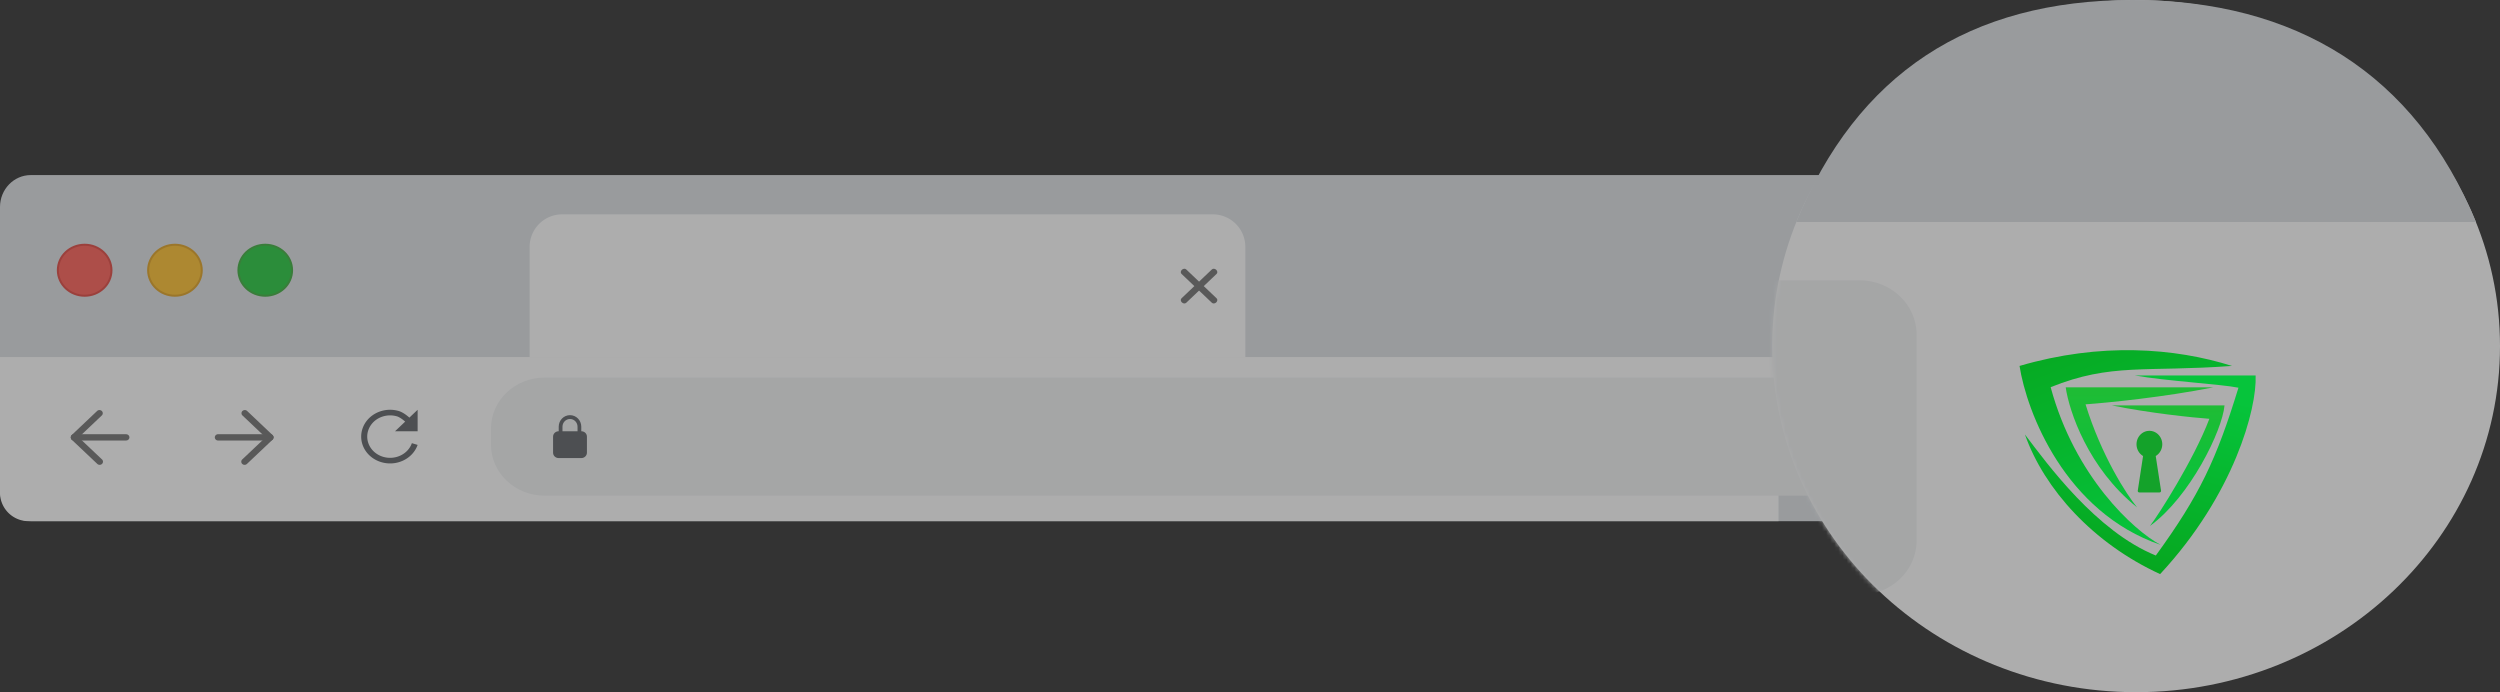
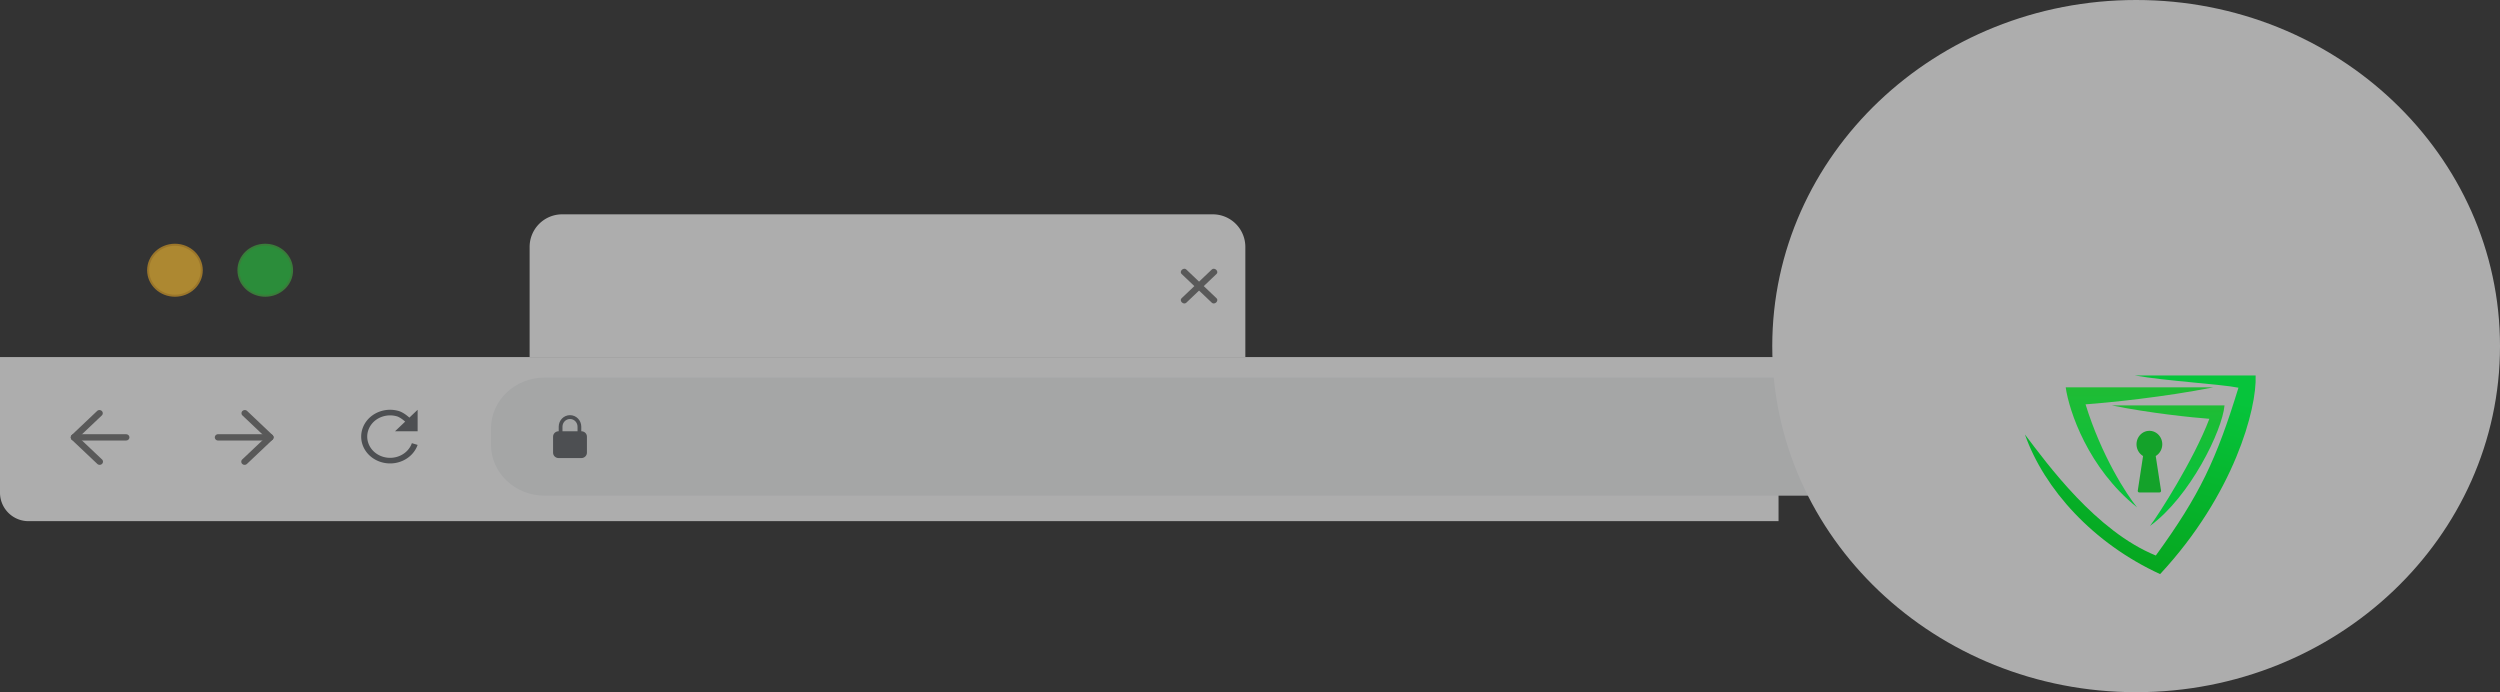
<svg xmlns="http://www.w3.org/2000/svg" xmlns:xlink="http://www.w3.org/1999/xlink" width="614" height="170" fill="none">
  <rect width="100%" height="100%" fill="#333333" stroke="none" />
  <defs>
    <path id="a" fill="#fff" d="M524.634 170C573.989 170 614 131.944 614 85S573.989 0 524.634 0c-49.356 0-89.367 38.056-89.367 85s40.011 85 89.367 85z" />
  </defs>
  <g opacity=".6">
-     <path fill="#DDE1E5" d="M7.558 43h518.98c4.174 0 7.558 3.513 7.558 7.846v69.308c0 4.333-3.384 7.846-7.558 7.846H7.558C3.384 128 0 124.487 0 120.154V50.846C0 46.513 3.384 43 7.558 43z" />
    <path fill="#fff" d="M130.076 60.64a8 8 0 018-8h159.779a8 8 0 018 8v27.052H130.076V60.641z" />
    <path fill="#737373" d="M294.488 69.17l3.161-3.007c.264-.25.736-.208 1.055.096.319.303.364.752.1 1.003l-3.161 3.006 3.161 3.005c.264.25.219.7-.1 1.003-.319.304-.791.346-1.055.096l-3.161-3.006-3.161 3.006c-.264.25-.736.208-1.055-.096-.319-.303-.364-.752-.1-1.003l3.161-3.005-3.161-3.006c-.264-.251-.219-.7.1-1.003.319-.304.791-.346 1.055-.096l3.161 3.006z" />
    <path fill="#fff" d="M0 87.688h436.81v40.309H7a7 7 0 01-7-7v-33.31z" />
-     <path fill="#FF6058" stroke="#E14942" stroke-width=".5" d="M20.791 72.63c3.636 0 6.584-2.803 6.584-6.26 0-3.458-2.948-6.26-6.584-6.26-3.636 0-6.584 2.802-6.584 6.26 0 3.457 2.948 6.26 6.584 6.26z" />
    <path fill="#FFC130" stroke="#E1A325" stroke-width=".5" d="M42.968 72.63c3.636 0 6.584-2.803 6.584-6.26 0-3.458-2.948-6.26-6.584-6.26-3.636 0-6.584 2.802-6.584 6.26 0 3.457 2.948 6.26 6.584 6.26z" />
    <path fill="#27CA40" stroke="#3EAF3F" stroke-width=".5" d="M65.145 72.63c3.636 0 6.584-2.803 6.584-6.26 0-3.458-2.948-6.26-6.584-6.26-3.636 0-6.584 2.802-6.584 6.26 0 3.457 2.948 6.26 6.584 6.26z" />
    <path fill="#5F6367" d="M100.543 102.567l2.026-1.926v5.272h-5.545l2.482-2.361c-.547-.49-1.05-.84-1.5-1.075a2.43 2.43 0 00-.688-.268c-2.339-.605-4.824.26-6.165 2.106a5.06 5.06 0 00-.684 1.305 4.824 4.824 0 00-.035 3.12c.531 1.622 1.873 2.914 3.643 3.447 2.951.889 6.121-.609 7.08-3.346l1.412.425c-1.213 3.461-5.22 5.355-8.951 4.23-2.236-.674-3.933-2.308-4.604-4.355a6.111 6.111 0 01.043-3.947c.207-.59.498-1.143.865-1.648 1.697-2.336 4.836-3.428 7.794-2.663.057.011.167.04.306.086.215.073.452.173.71.308.565.293 1.17.716 1.811 1.29z" />
    <path fill="#737373" d="M18.183 106.641c-.451 0-.817.347-.817.776 0 .429.366.777.817.777h12.793c.451 0 .817-.348.817-.777 0-.429-.366-.776-.817-.776H18.183z" />
    <path fill="#737373" d="M17.644 106.818a.75.75 0 00-.002 1.099.847.847 0 001.156.001l6.203-5.88a.75.75 0 00.002-1.099.847.847 0 00-1.155-.001l-6.204 5.88z" />
    <path fill="#737373" d="M18.799 106.921a.848.848 0 00-1.155.003.75.75 0 00.003 1.099l6.254 5.917a.848.848 0 001.155-.003.75.75 0 00-.003-1.099l-6.254-5.917zm47.568-.28c.451 0 .817.347.817.776 0 .429-.366.777-.817.777H53.574c-.451 0-.817-.348-.817-.777 0-.429.366-.776.817-.776h12.793z" />
    <path fill="#737373" d="M66.906 106.818a.75.75 0 01.001 1.099.847.847 0 01-1.155.001l-6.203-5.88a.75.75 0 01-.002-1.099.847.847 0 011.155-.001l6.204 5.88z" />
    <path fill="#737373" d="M65.752 106.921a.848.848 0 011.155.003.75.75 0 01-.003 1.099l-6.254 5.917a.848.848 0 01-1.155-.003.75.75 0 01.003-1.099l6.254-5.917z" />
    <path fill="#F1F3F4" d="M492.745 92.734h-358.99c-7.272 0-13.168 5.606-13.168 12.522v3.954c0 6.915 5.896 12.522 13.168 12.522h358.99c7.272 0 13.168-5.607 13.168-12.522v-3.954c0-6.916-5.896-12.522-13.168-12.522z" />
    <path fill="#5F6367" fill-rule="evenodd" d="M135.834 107.232c0-.728.625-1.318 1.373-1.318h5.57c.759 0 1.373.585 1.373 1.318v3.954c0 .728-.625 1.318-1.373 1.318h-5.57c-.758 0-1.373-.585-1.373-1.318v-3.954z" clip-rule="evenodd" />
    <path fill="#5F6367" d="M138.144 107.607c0 .009 3.705.002 3.705.002-.011 0-.009-2.815-.009-2.815 0-1.044-.829-1.892-1.848-1.892-1.018 0-1.848.848-1.848 1.892v2.813zm1.848-5.646c1.531 0 2.772 1.271 2.772 2.833v2.813c0 .521-.416.944-.915.944h-3.713c-.506 0-.916-.412-.916-.944v-2.813c0-1.565 1.244-2.833 2.772-2.833z" />
    <use xlink:href="#a" />
-     <path fill="#DDE1E5" fill-rule="evenodd" d="M608.098 54.528C593.168 18.176 563.931 0 523.761 0c-40.171 0-67.701 18.176-82.592 54.528h166.929z" clip-rule="evenodd" />
    <mask id="b" width="180" height="170" x="435" y="0" maskUnits="userSpaceOnUse" style="mask-type:alpha">
      <use xlink:href="#a" />
    </mask>
    <g mask="url(#b)">
-       <path fill="#F1F3F4" d="M456.686 68.844h-26.588c-7.751 0-14.033 5.976-14.033 13.347v50.578c0 7.372 6.282 13.347 14.033 13.347h26.588c7.75 0 14.033-5.975 14.033-13.347V82.191c0-7.372-6.283-13.347-14.033-13.347z" />
-     </g>
+       </g>
  </g>
-   <path fill="url(#c)" d="M496 89.872c19.926-5.843 38.085-4.434 52.186 0-21.217 1.565-29.651-.782-44.543 5.217 5.904 21.912 20.383 35.216 27.016 38.737-23.51-8.034-32.902-32.65-34.659-43.954z" />
  <path fill="url(#d)" d="M553.981 92.219H524.33c7.591 1.356 21.129 2.13 25.434 3-5.403 17.607-9.488 26.346-20.295 41.215-14.654-5.948-26.62-22.434-32.155-29.738 4.744 13.434 16.737 26.738 33.21 34.303 18.186-19.564 23.808-40.694 23.457-48.78z" />
  <path fill="url(#e)" d="M507.335 95.133h36.241c-12.019 2.4-25.918 3.782-31.365 4.174 3.901 12.625 10.06 22.129 12.652 25.303-12.019-9.6-16.693-23.651-17.528-29.477z" />
  <path fill="url(#f)" d="M546.342 99.57h-27.675c9.178 1.89 19.792 2.979 23.951 3.288-3.788 10.016-12.615 23.82-14.594 26.32 9.884-7.174 17.791-23.478 18.318-29.608z" />
  <path fill="#14A22A" d="M530.665 120.805a.406.406 0 00.085-.316l-1.305-8.494c.986-.584 1.609-1.683 1.609-2.876 0-1.824-1.418-3.307-3.161-3.307-1.745 0-3.164 1.484-3.164 3.307 0 1.193.623 2.292 1.609 2.876l-1.301 8.494a.398.398 0 00.085.316.368.368 0 00.285.137h4.973c.11 0 .214-.05.285-.137z" />
  <defs>
    <linearGradient id="c" x1="499.69" x2="521.698" y1="78.916" y2="133.984" gradientUnits="userSpaceOnUse">
      <stop stop-color="#06A61F" />
      <stop offset="1" stop-color="#06C33B" />
    </linearGradient>
    <linearGradient id="d" x1="523.407" x2="535.947" y1="140.086" y2="94.76" gradientUnits="userSpaceOnUse">
      <stop stop-color="#06A61F" />
      <stop offset="1" stop-color="#06C43B" />
    </linearGradient>
    <linearGradient id="e" x1="525.456" x2="525.456" y1="95.133" y2="124.61" gradientUnits="userSpaceOnUse">
      <stop stop-color="#1FBC35" />
      <stop offset="1" stop-color="#06C33B" />
    </linearGradient>
    <linearGradient id="f" x1="532.505" x2="532.505" y1="99.57" y2="122.787" gradientUnits="userSpaceOnUse">
      <stop stop-color="#1FBC35" />
      <stop offset="1" stop-color="#06C33B" />
    </linearGradient>
  </defs>
</svg>